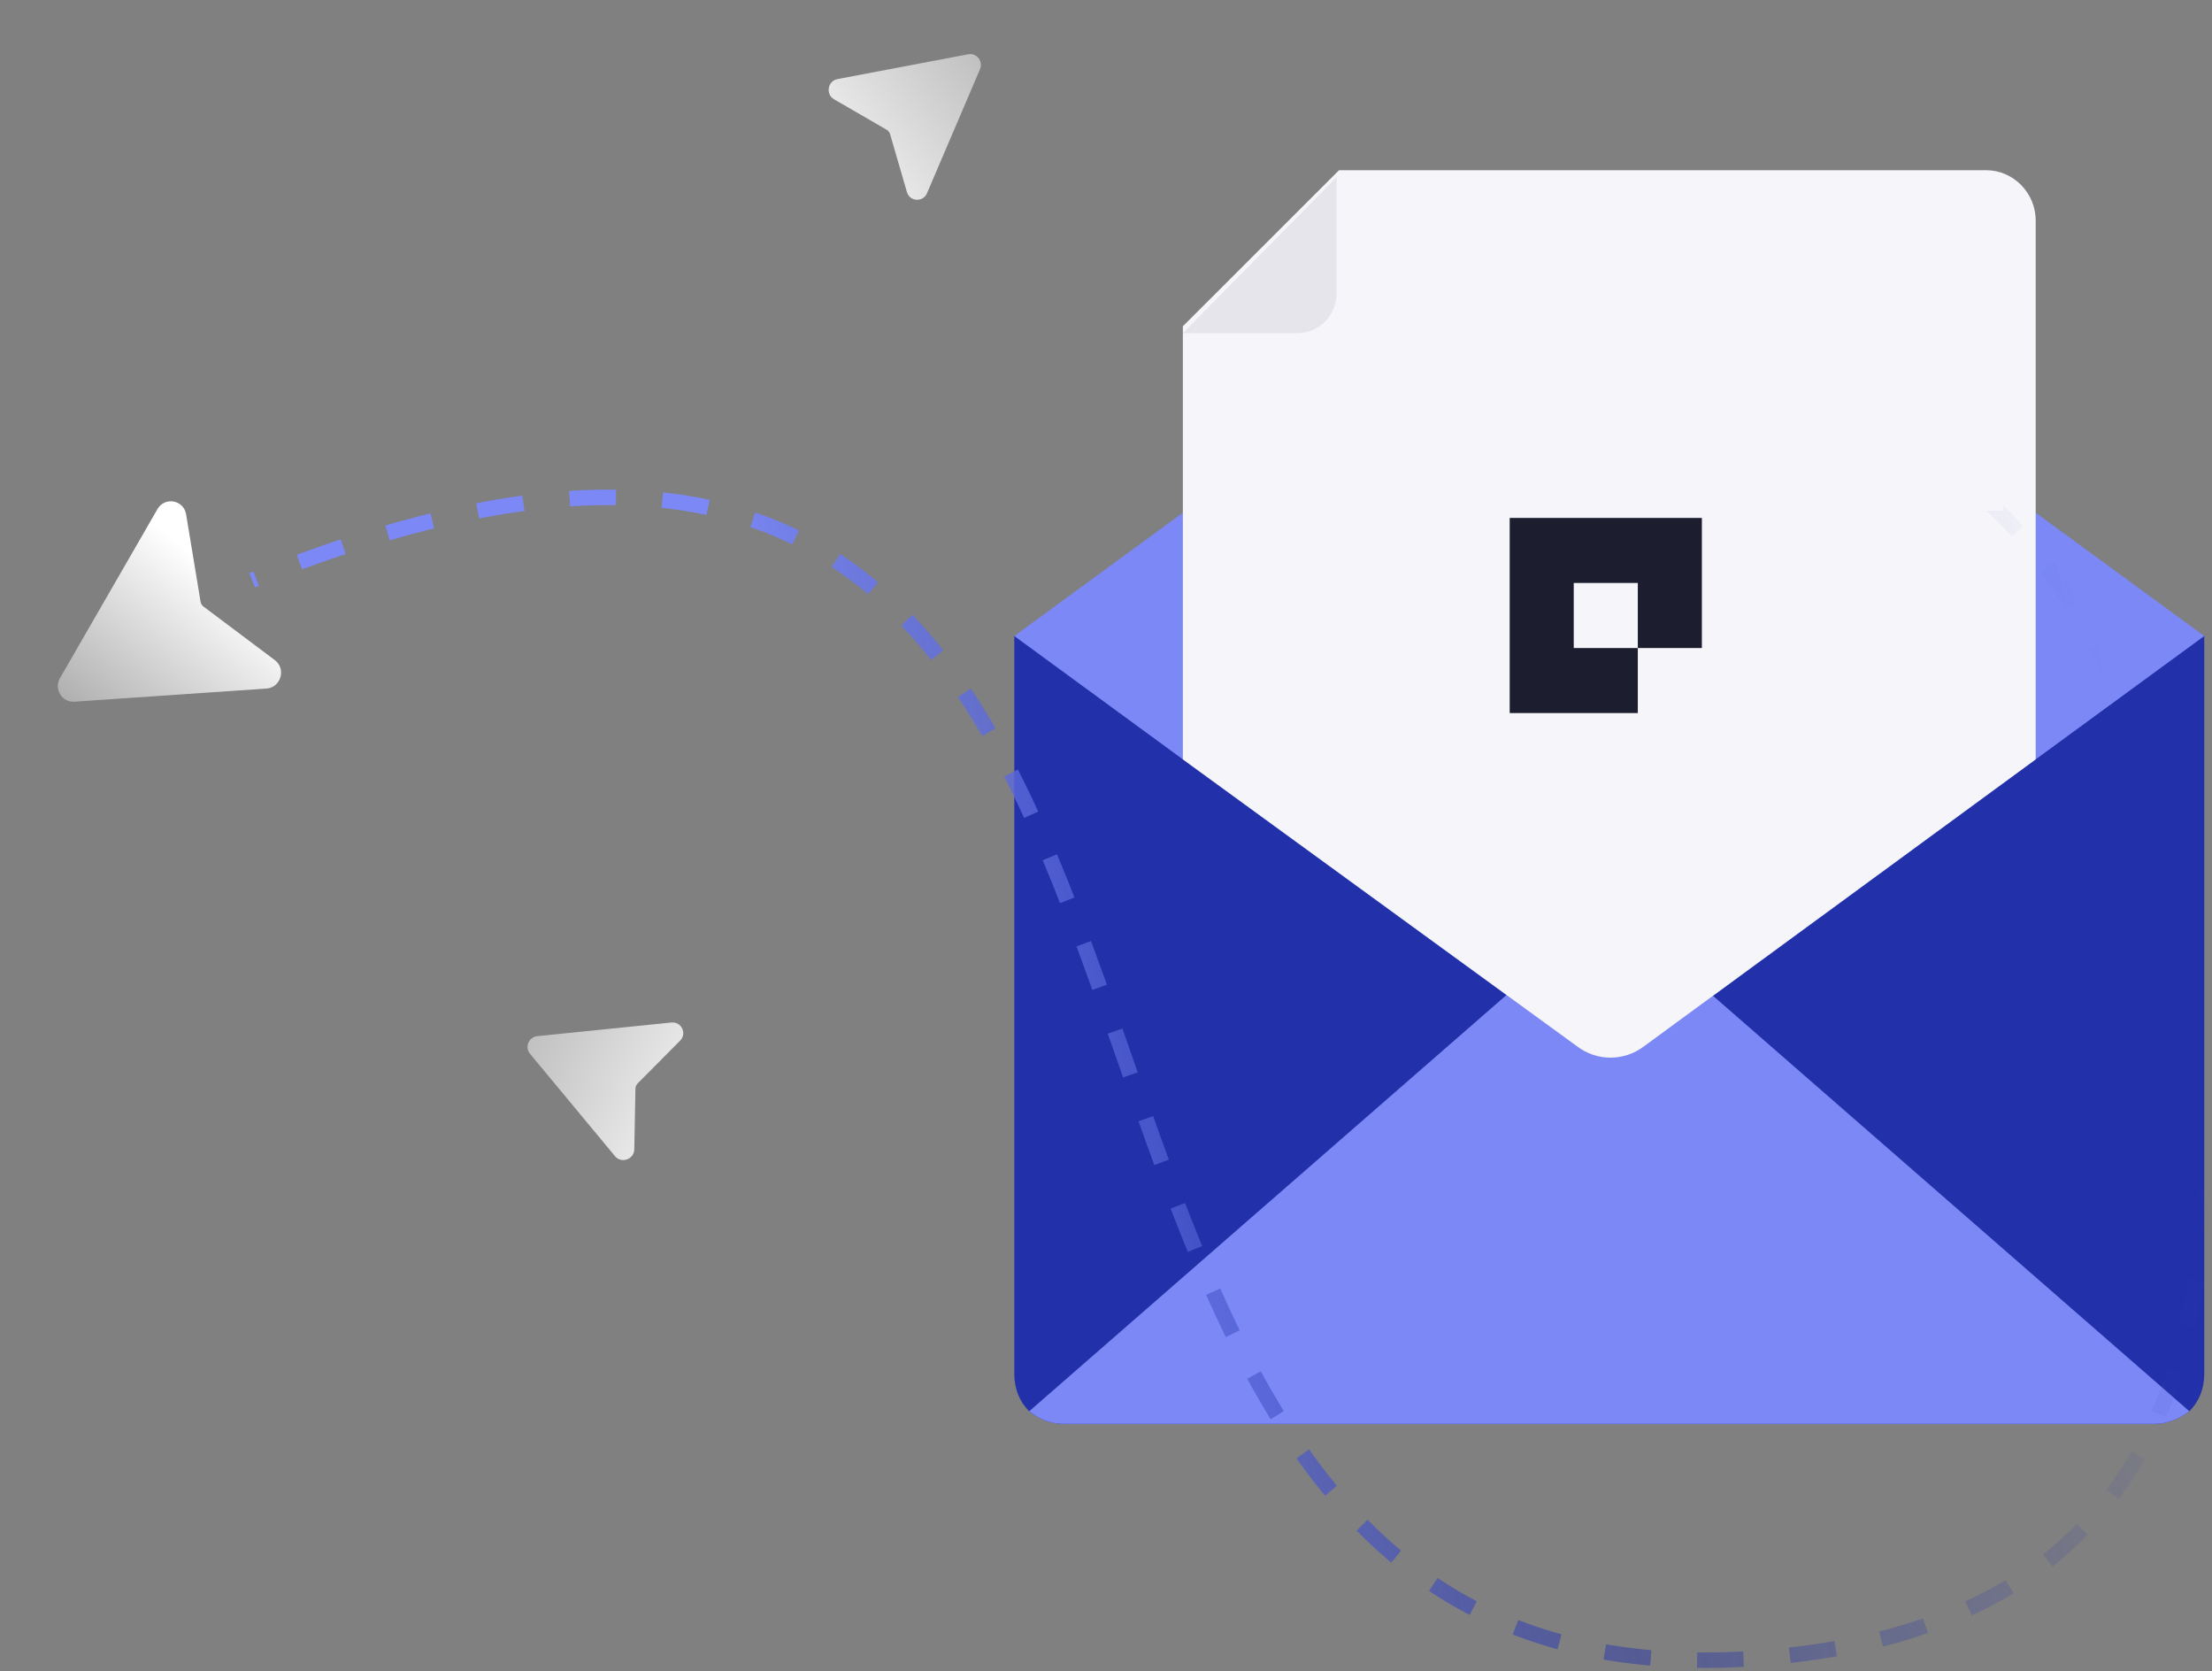
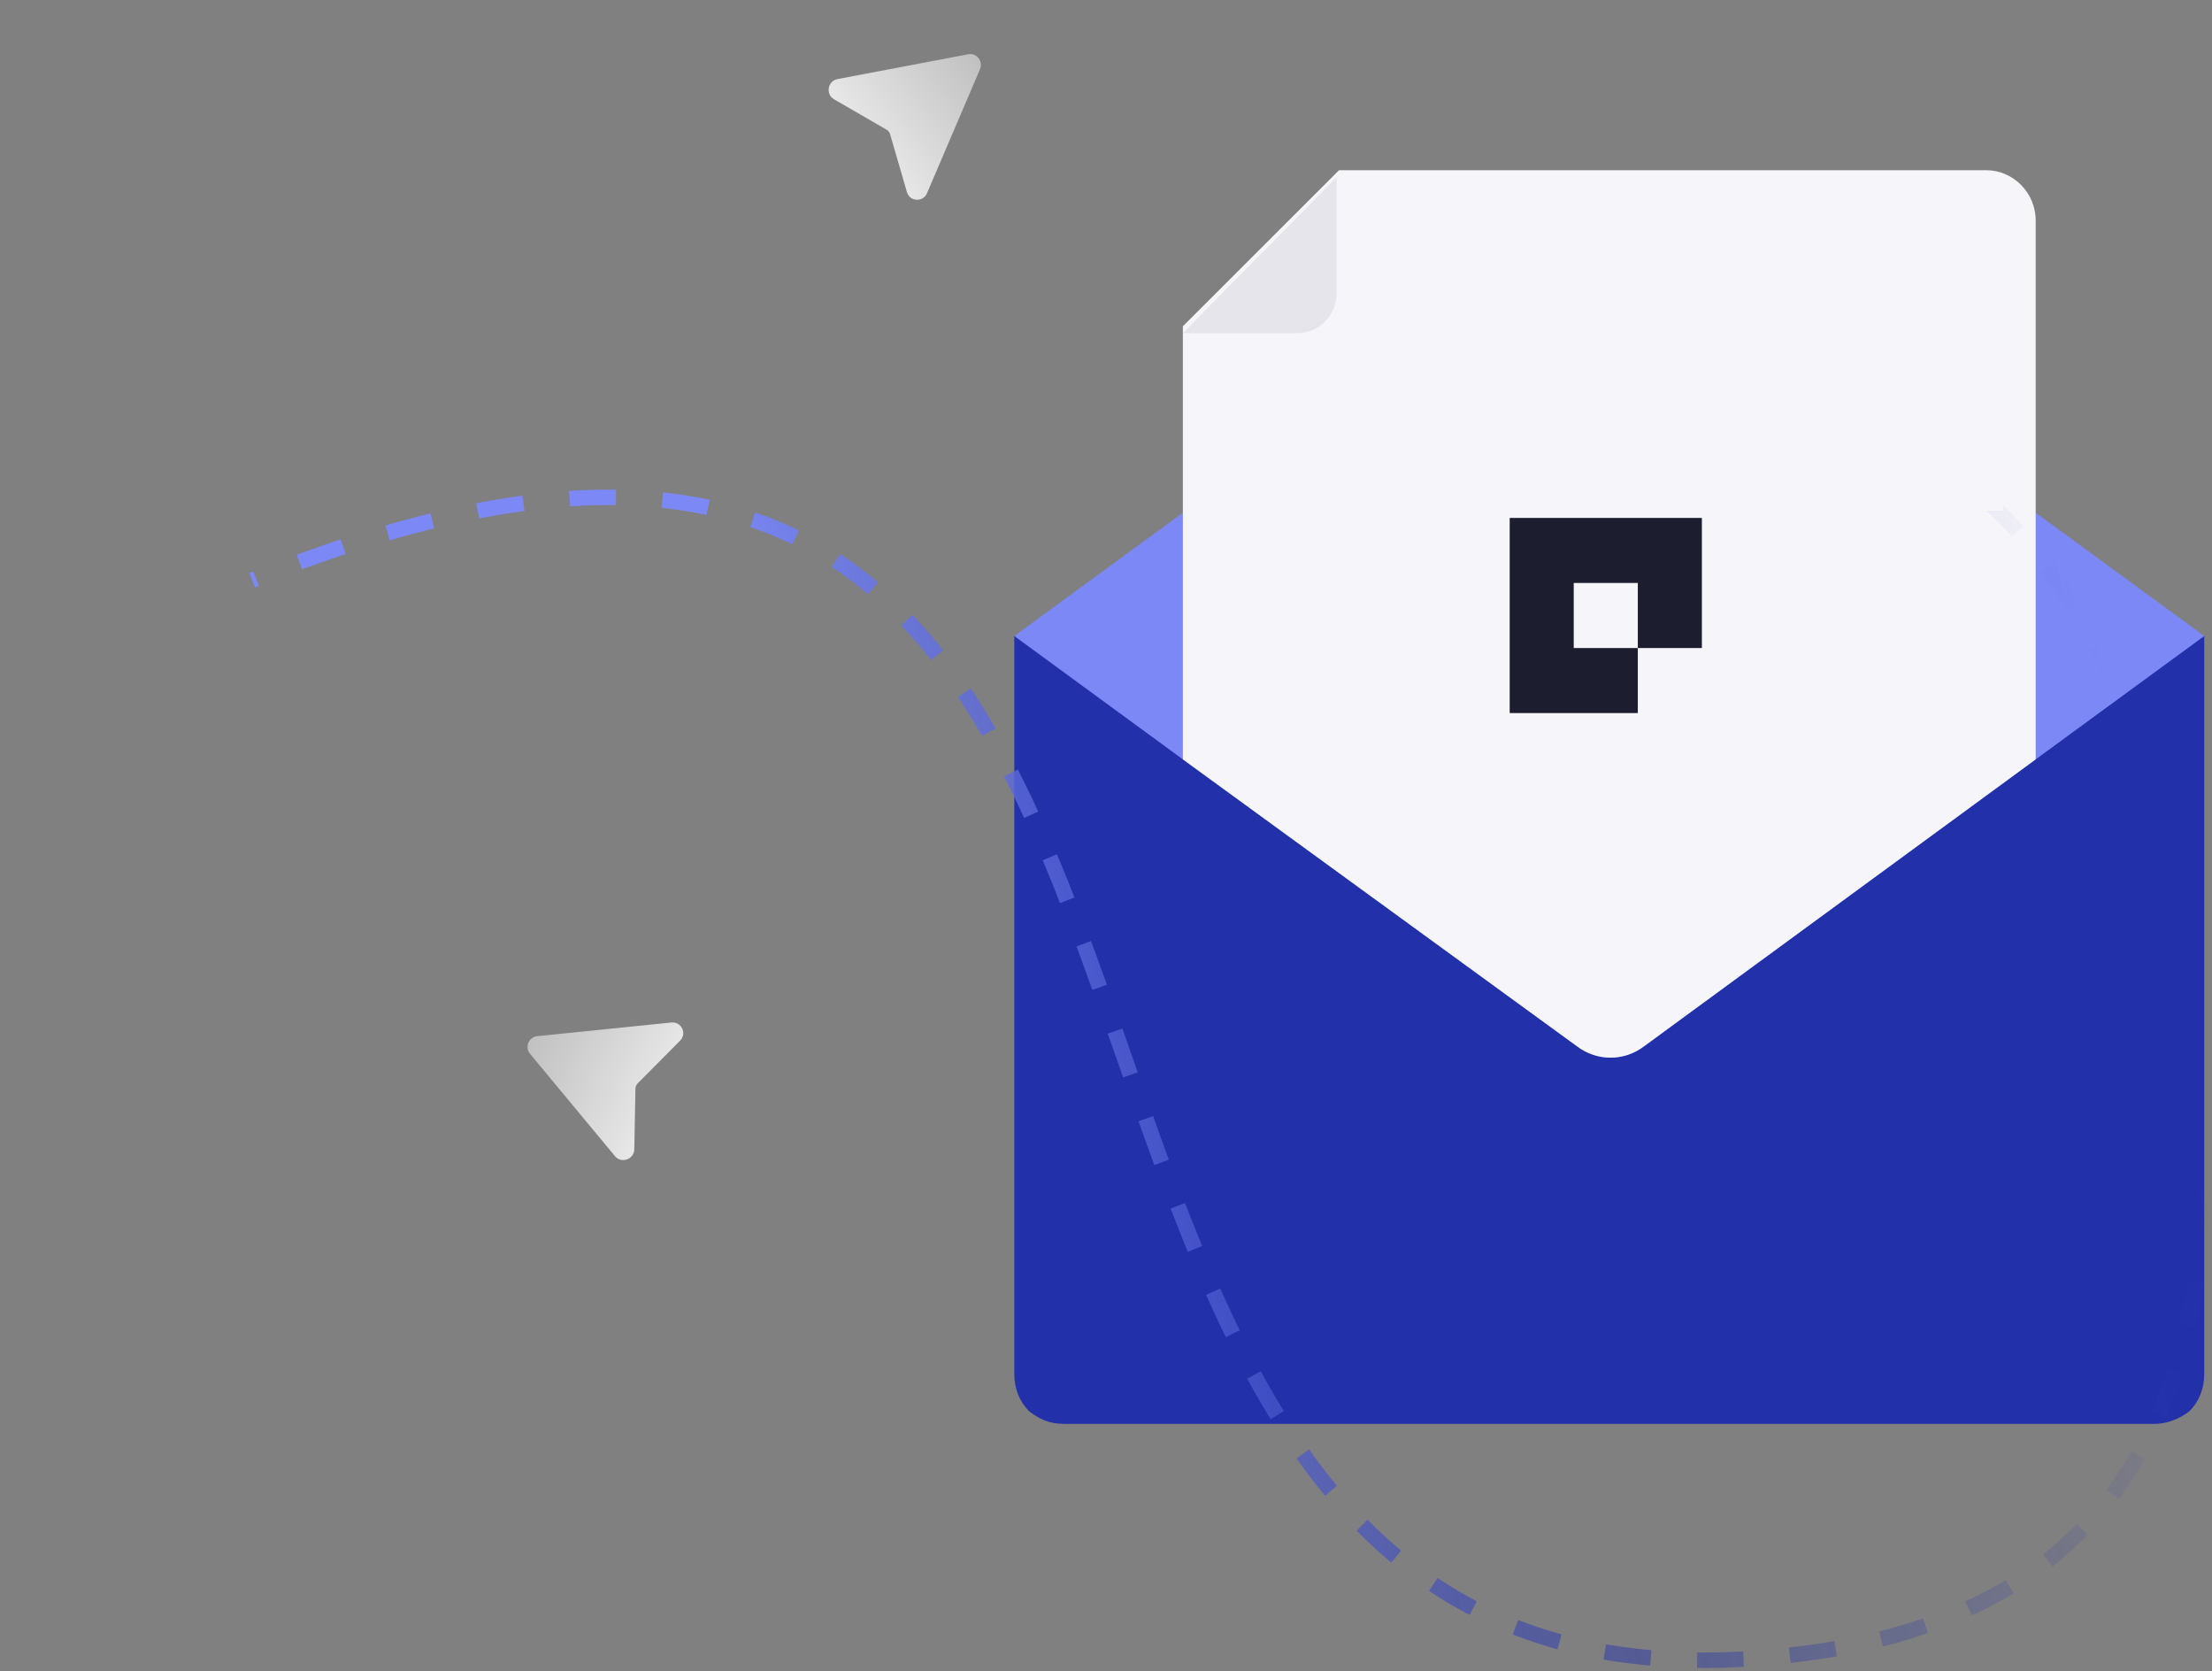
<svg xmlns="http://www.w3.org/2000/svg" width="143" height="108" viewBox="0 0 143 108" fill="none">
  <rect x="0" y="0" width="143" height="108" fill="#808080" stroke="none" />
  <path d="M65.571 88.769C65.571 89.745 65.891 90.558 66.532 91.209C67.174 91.697 67.814 92.022 68.776 92.022H139.295C140.096 92.022 140.897 91.697 141.538 91.209C142.18 90.558 142.5 89.745 142.5 88.769V41.105H65.571V88.769Z" fill="#2231AA" />
-   <path d="M66.533 91.209C67.174 91.697 67.815 92.022 68.777 92.022H139.295C140.097 92.022 140.898 91.697 141.539 91.209L104.036 58.511L66.533 91.209Z" fill="#7B88F5" />
  <path d="M65.571 41.105L76.469 49.076L101.952 67.621C103.234 68.597 104.997 68.597 106.279 67.621L131.602 49.076L142.5 41.105L131.602 33.134L107.882 15.891L106.119 14.589C104.837 13.613 103.074 13.613 101.792 14.589L100.029 15.891L88.65 24.187L83.04 28.254L76.469 33.134L65.571 41.105Z" fill="#7B88F5" />
  <path d="M76.469 21.086V49.076L101.952 67.621C103.234 68.597 104.997 68.597 106.279 67.621L131.602 49.076V14.254C131.602 12.464 130.159 11 128.396 11H86.566L76.469 21.086Z" fill="#F6F6FA" />
  <path d="M86.406 18.931C86.406 20.395 85.284 21.534 83.842 21.534H76.469L86.406 11.448L86.406 18.931Z" fill="#E5E5EB" />
  <path fill-rule="evenodd" clip-rule="evenodd" d="M110.022 33.473H97.598V46.084H105.88V41.881H101.738V37.676H105.88V41.881H110.022V33.473Z" fill="#1C1E2F" />
  <path d="M105.83 25.957C111.487 25.957 133.712 22.483 140.5 57C145.591 82.884 142.096 104.124 115.511 107C54.537 113.597 90.771 7.5 16.302 37.5" stroke="url(#paint0_linear)" stroke-linejoin="round" stroke-dasharray="3 3" />
-   <path fill-rule="evenodd" clip-rule="evenodd" d="M17.225 44.5L4.804 45.35C4.003 45.405 3.472 44.53 3.879 43.824L10.176 32.908C10.651 32.084 11.877 32.304 12.032 33.241L12.965 38.883C12.986 39.011 13.055 39.125 13.157 39.202L17.767 42.662C18.517 43.226 18.159 44.436 17.225 44.5Z" fill="url(#paint1_linear)" />
  <path fill-rule="evenodd" clip-rule="evenodd" d="M39.756 74.72L34.26 68.099C33.906 67.671 34.181 67.02 34.741 66.963L43.402 66.083C44.055 66.016 44.428 66.792 43.965 67.258L41.225 70.017C41.134 70.108 41.082 70.231 41.079 70.359L41.005 74.281C40.992 74.929 40.17 75.218 39.756 74.72Z" fill="url(#paint2_linear)" />
  <path fill-rule="evenodd" clip-rule="evenodd" d="M54.141 5.111L62.593 3.507C63.138 3.403 63.574 3.96 63.353 4.478L59.929 12.485C59.671 13.089 58.812 13.039 58.629 12.409L57.543 8.675C57.507 8.55 57.425 8.445 57.314 8.381L53.92 6.417C53.359 6.092 53.505 5.232 54.141 5.111Z" fill="url(#paint3_linear)" />
  <rect width="29.987" height="10" transform="matrix(-1 0 0 1 129.506 23)" fill="#F6F6FA" />
  <defs>
    <linearGradient id="paint0_linear" x1="132.981" y1="28.834" x2="49.317" y2="46.977" gradientUnits="userSpaceOnUse">
      <stop stop-color="#3C48AA" stop-opacity="0" />
      <stop offset="0.497" stop-color="#2231AA" stop-opacity="0.46" />
      <stop offset="1" stop-color="#7B88F5" />
    </linearGradient>
    <linearGradient id="paint1_linear" x1="10.229" y1="33.928" x2="-2.614" y2="49.456" gradientUnits="userSpaceOnUse">
      <stop stop-color="white" />
      <stop offset="1" stop-color="white" stop-opacity="0" />
    </linearGradient>
    <linearGradient id="paint2_linear" x1="46.899" y1="75" x2="19.592" y2="62.6" gradientUnits="userSpaceOnUse">
      <stop stop-color="white" />
      <stop offset="1" stop-color="white" stop-opacity="0" />
    </linearGradient>
    <linearGradient id="paint3_linear" x1="50.437" y1="11.228" x2="74.517" y2="-6.651" gradientUnits="userSpaceOnUse">
      <stop stop-color="white" />
      <stop offset="1" stop-color="white" stop-opacity="0" />
    </linearGradient>
  </defs>
</svg>